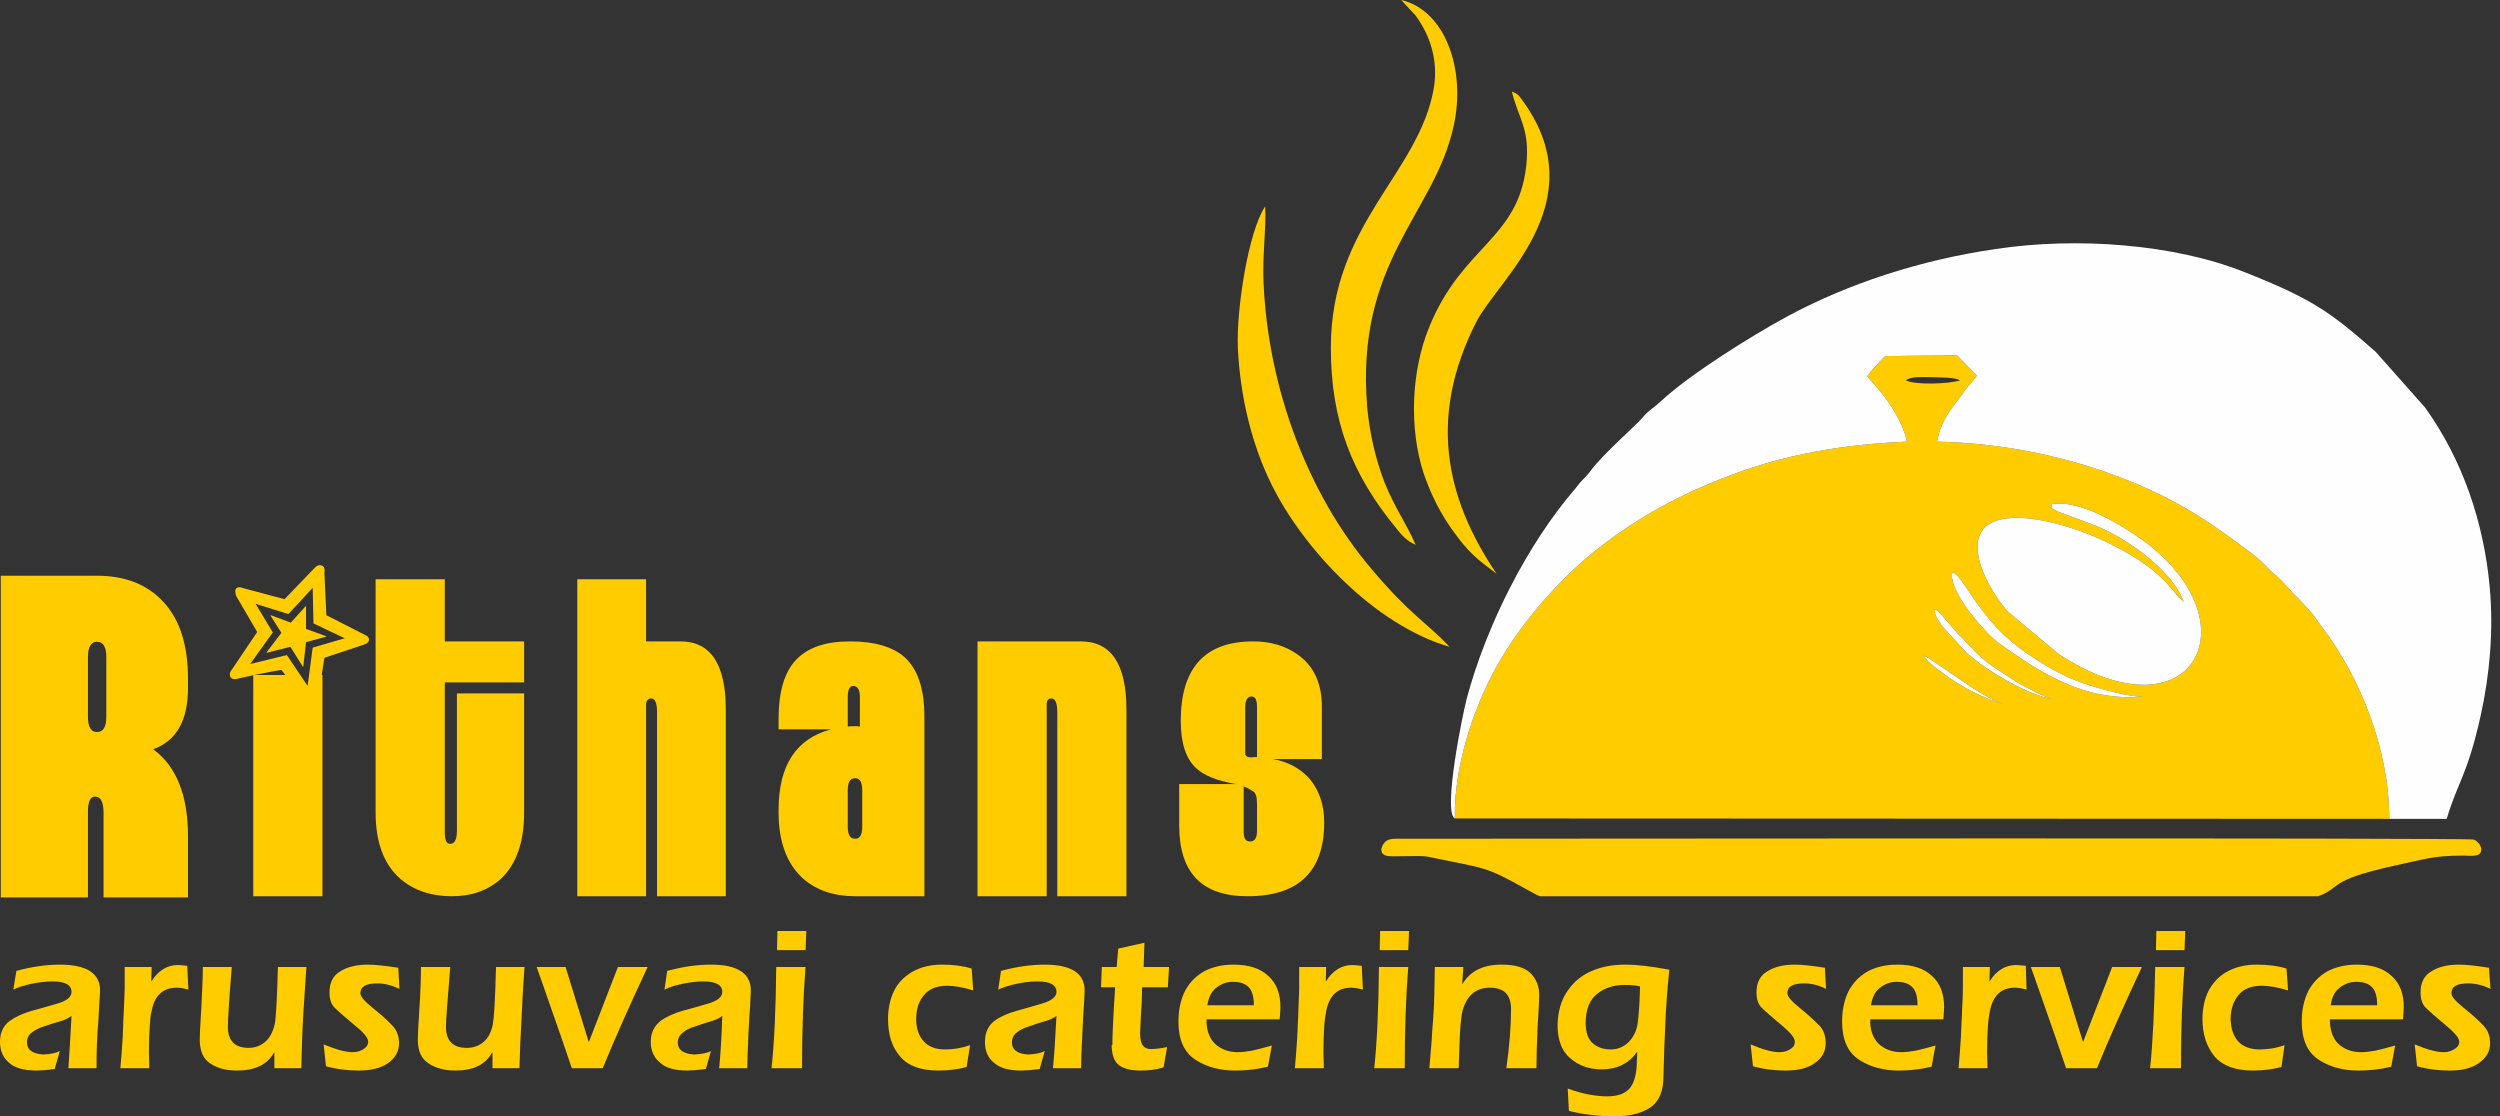
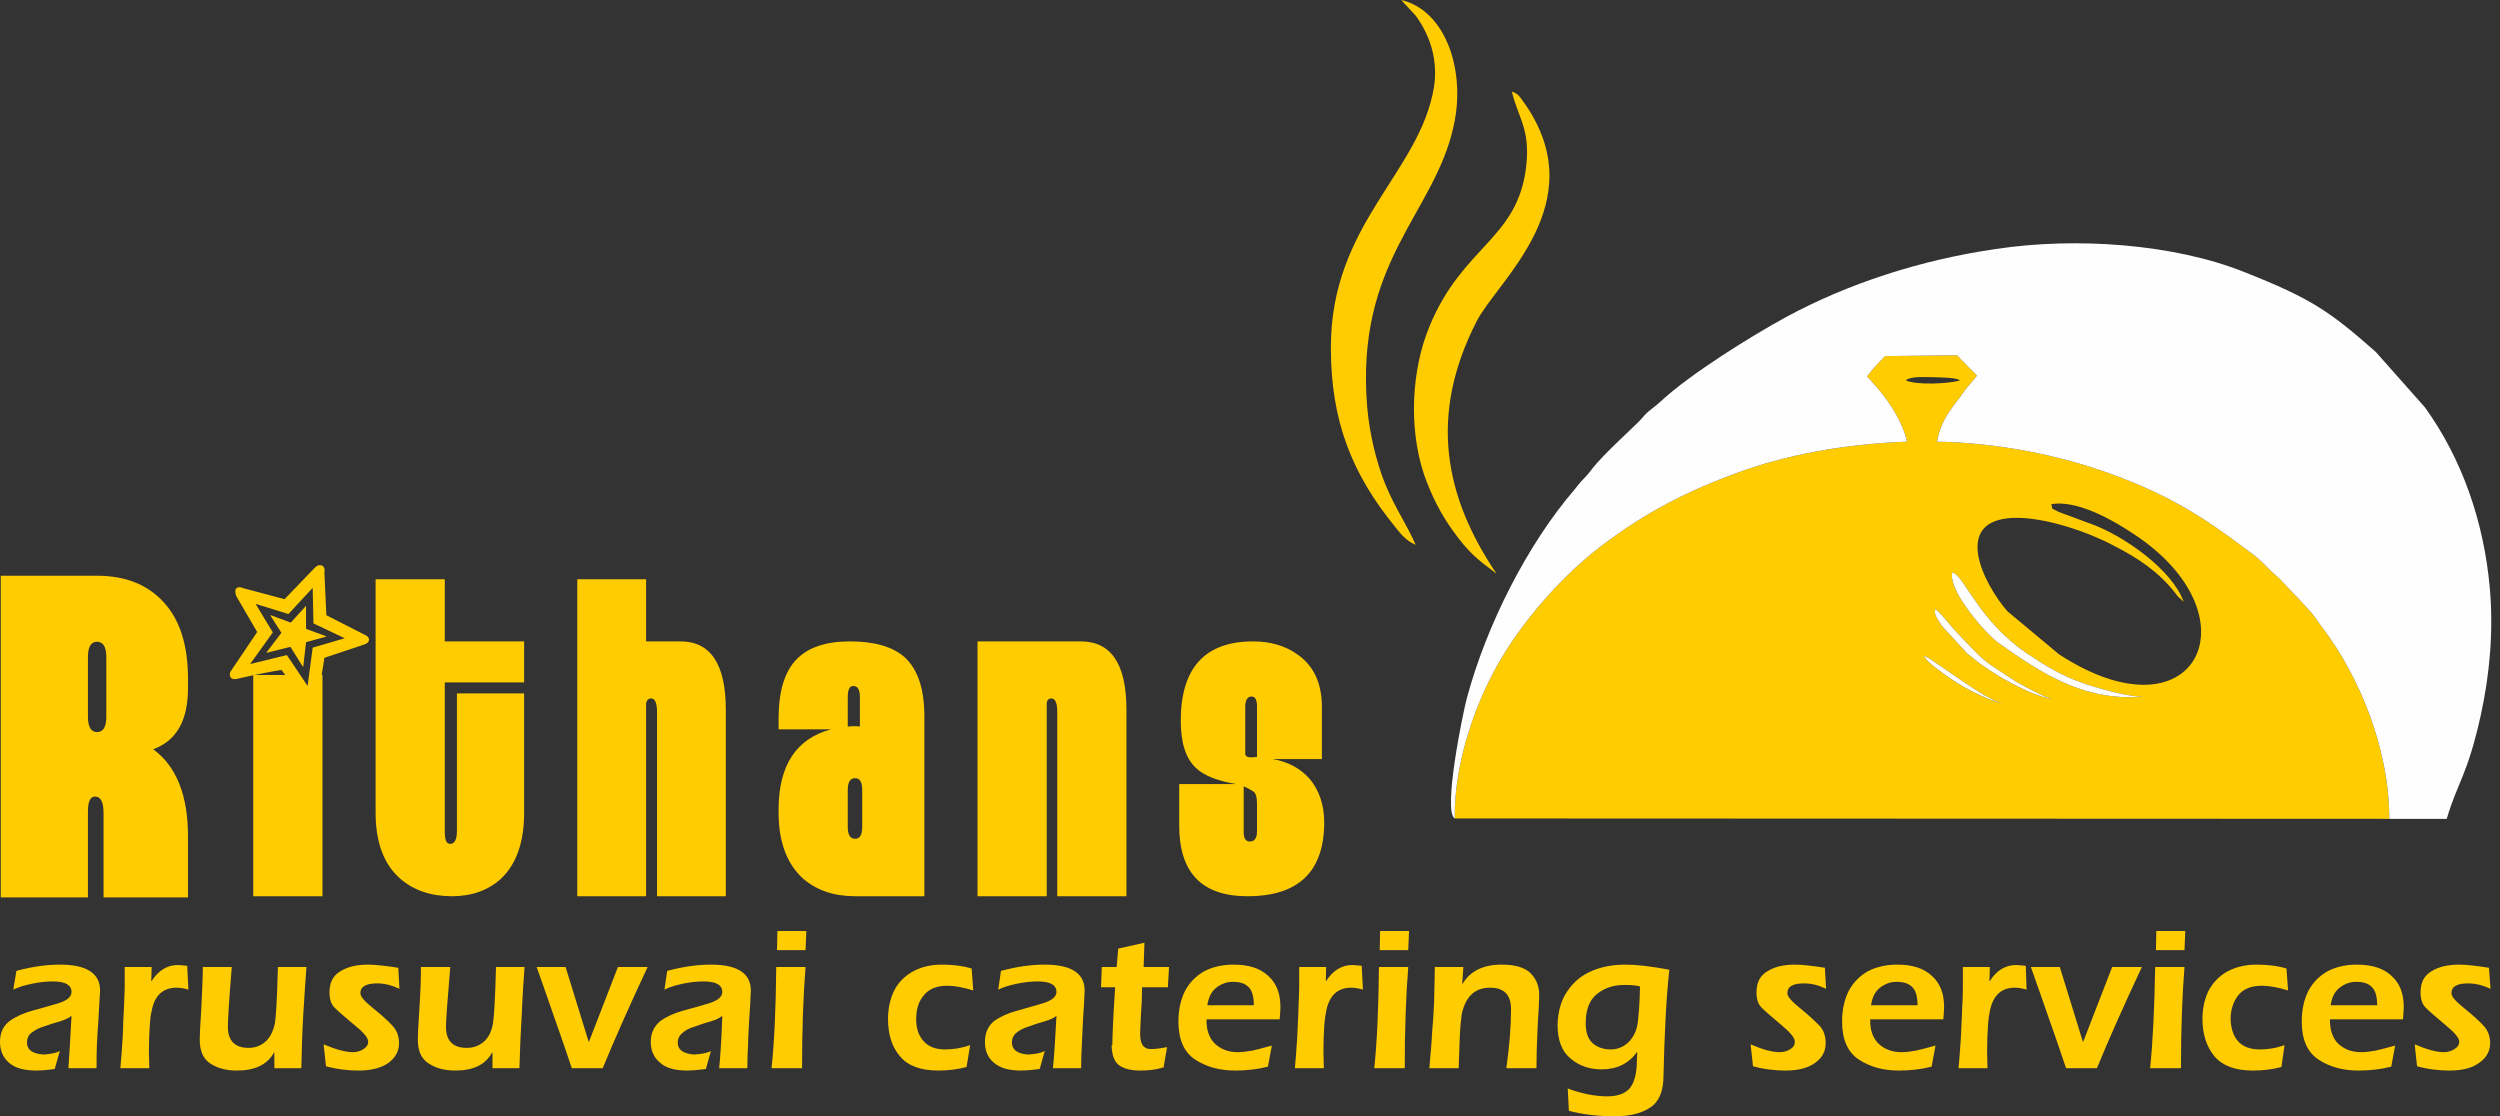
<svg xmlns="http://www.w3.org/2000/svg" width="215" height="96" viewBox="0 0 215 96" fill="none">
  <rect x="0" y="0" width="215" height="96" fill="#333333" stroke="none" />
  <path d="M1.412 83.496C2.756 83.126 4.034 82.958 5.143 82.958C7.496 82.958 8.639 83.731 8.605 85.244C8.571 85.983 8.504 86.756 8.471 87.597C8.403 88.403 8.37 89.143 8.336 89.781C8.303 90.42 8.303 91.126 8.303 91.865H5.882C5.95 90.857 6.05 89.378 6.151 87.361C5.95 87.529 5.613 87.698 5.176 87.832C4.706 87.966 4.269 88.101 3.798 88.269C3.361 88.403 3.025 88.571 2.723 88.807C2.454 89.008 2.319 89.311 2.319 89.647C2.319 90.286 2.79 90.622 3.731 90.689C4.37 90.655 4.84 90.555 5.143 90.386L4.706 91.933C3.966 92.034 3.462 92.067 3.16 92.067C2.084 92.067 1.311 91.865 0.773 91.395C0.269 90.958 0 90.353 0 89.613C0 88.807 0.269 88.235 0.84 87.798C1.412 87.395 2.05 87.126 2.756 86.924C3.496 86.723 4.235 86.521 5.008 86.286C5.782 86.05 6.151 85.714 6.151 85.311C6.151 84.706 5.613 84.403 4.538 84.403C3.966 84.403 3.361 84.471 2.723 84.605C2.084 84.74 1.546 84.907 1.143 85.109L1.412 83.496ZM10.723 83.16H13.042L13.008 84.37H13.042C13.613 83.462 14.387 82.992 15.294 82.992C15.462 82.992 15.731 83.025 16.101 83.059L16.202 85.109C15.866 85.008 15.529 84.941 15.193 84.941C14.017 84.941 13.277 85.613 13.042 86.958C12.941 87.294 12.908 87.731 12.874 88.302C12.84 88.84 12.807 89.546 12.807 90.487C12.807 90.823 12.84 91.26 12.84 91.865H10.353C10.42 91.126 10.487 90.219 10.555 89.176C10.588 88.101 10.622 87.294 10.655 86.79C10.689 86.286 10.689 85.681 10.723 84.975C10.723 84.235 10.723 83.63 10.723 83.16ZM17.445 83.16H19.933C19.698 86.017 19.597 87.731 19.597 88.302C19.597 89.513 20.202 90.118 21.378 90.118C21.916 90.118 22.387 89.95 22.79 89.613C23.193 89.277 23.462 88.773 23.63 88.067C23.731 87.529 23.832 85.882 23.899 83.16H26.353C26.286 84.168 26.185 85.479 26.084 87.193C25.983 88.874 25.95 90.42 25.916 91.865H23.597V90.521H23.563C22.992 91.563 21.916 92.067 20.37 92.067C19.462 92.067 18.689 91.865 18.084 91.462C17.479 91.059 17.177 90.386 17.177 89.412C17.177 89.109 17.21 88.235 17.311 86.756C17.378 85.244 17.445 84.067 17.445 83.16ZM34.252 83.227L34.353 85.042C33.647 84.706 33.008 84.571 32.437 84.571C31.496 84.571 30.992 84.84 30.992 85.412C30.992 85.714 31.361 86.118 32.067 86.689C32.773 87.26 33.344 87.765 33.714 88.168C34.118 88.571 34.319 89.109 34.319 89.714C34.319 90.42 33.983 90.992 33.378 91.428C32.739 91.865 31.899 92.067 30.823 92.067C29.95 92.067 29.008 91.966 28.034 91.698L27.832 89.815C28.874 90.252 29.714 90.487 30.353 90.487C30.689 90.487 31.025 90.386 31.261 90.219C31.529 90.05 31.664 89.849 31.664 89.58C31.664 89.244 31.261 88.773 30.42 88.101C29.613 87.428 29.076 86.958 28.773 86.655C28.471 86.353 28.336 85.916 28.336 85.344C28.336 84.504 28.639 83.899 29.277 83.529C29.916 83.126 30.723 82.958 31.664 82.958C32.269 82.958 33.143 83.059 34.252 83.227ZM36.202 83.16H38.723C38.487 86.017 38.353 87.731 38.353 88.302C38.353 89.513 38.958 90.118 40.135 90.118C40.706 90.118 41.176 89.95 41.58 89.613C41.983 89.277 42.252 88.773 42.387 88.067C42.487 87.529 42.588 85.882 42.656 83.16H45.109C45.042 84.168 44.941 85.479 44.874 87.193C44.773 88.874 44.706 90.42 44.672 91.865H42.353V90.521H42.319C41.748 91.563 40.706 92.067 39.16 92.067C38.252 92.067 37.479 91.865 36.874 91.462C36.235 91.059 35.933 90.386 35.933 89.412C35.933 89.109 35.966 88.235 36.067 86.756C36.168 85.244 36.202 84.067 36.202 83.16ZM46.151 83.16H48.639L50.622 89.58H50.656L53.143 83.16H55.697C54.218 86.319 52.908 89.244 51.832 91.865H49.176C48.84 90.891 48.403 89.546 47.798 87.865C47.227 86.185 46.656 84.605 46.151 83.16ZM57.378 83.496C58.756 83.126 60 82.958 61.143 82.958C63.462 82.958 64.605 83.731 64.571 85.244C64.538 85.983 64.504 86.756 64.437 87.597C64.403 88.403 64.336 89.143 64.336 89.781C64.302 90.42 64.269 91.126 64.269 91.865H61.849C61.95 90.857 62.05 89.378 62.118 87.361C61.916 87.529 61.613 87.698 61.143 87.832C60.672 87.966 60.235 88.101 59.798 88.269C59.328 88.403 58.992 88.571 58.723 88.807C58.454 89.008 58.286 89.311 58.286 89.647C58.286 90.286 58.756 90.622 59.697 90.689C60.336 90.655 60.84 90.555 61.143 90.386L60.706 91.933C59.933 92.034 59.429 92.067 59.126 92.067C58.084 92.067 57.277 91.865 56.773 91.395C56.235 90.958 55.966 90.353 55.966 89.613C55.966 88.807 56.269 88.235 56.807 87.798C57.378 87.395 58.017 87.126 58.723 86.924C59.462 86.723 60.202 86.521 60.975 86.286C61.748 86.05 62.118 85.714 62.118 85.311C62.118 84.706 61.58 84.403 60.504 84.403C59.933 84.403 59.328 84.471 58.689 84.605C58.05 84.74 57.546 84.907 57.143 85.109L57.378 83.496ZM66.857 80.067H69.344L69.277 81.714H66.823L66.857 80.067ZM66.756 83.16H69.277C69.076 85.681 68.975 88.605 68.975 91.865H66.353C66.588 89.681 66.723 86.79 66.756 83.16ZM83.563 83.294L83.698 85.176C82.823 84.907 82.084 84.773 81.445 84.773C80.571 84.773 79.899 85.042 79.462 85.58C78.992 86.118 78.79 86.823 78.79 87.664C78.79 88.471 79.025 89.109 79.462 89.58C79.865 90.017 80.471 90.252 81.277 90.252C81.95 90.252 82.656 90.151 83.429 89.882L83.126 91.765C82.353 91.966 81.546 92.067 80.706 92.067C79.193 92.067 78.084 91.664 77.412 90.857C76.706 90.05 76.37 88.975 76.37 87.63C76.37 86.756 76.538 85.95 76.874 85.244C77.21 84.538 77.748 84 78.42 83.597C79.126 83.193 79.966 82.958 81.008 82.958C81.95 82.958 82.79 83.059 83.563 83.294ZM86.084 83.496C87.462 83.126 88.706 82.958 89.849 82.958C92.168 82.958 93.311 83.731 93.277 85.244C93.244 85.983 93.21 86.756 93.143 87.597C93.109 88.403 93.076 89.143 93.042 89.781C93.008 90.42 92.975 91.126 92.975 91.865H90.555C90.656 90.857 90.756 89.378 90.857 87.361C90.656 87.529 90.319 87.698 89.849 87.832C89.378 87.966 88.941 88.101 88.504 88.269C88.067 88.403 87.698 88.571 87.429 88.807C87.16 89.008 87.025 89.311 87.025 89.647C87.025 90.286 87.496 90.622 88.403 90.689C89.076 90.655 89.546 90.555 89.849 90.386L89.412 91.933C88.672 92.034 88.135 92.067 87.832 92.067C86.79 92.067 86.017 91.865 85.479 91.395C84.941 90.958 84.706 90.353 84.706 89.613C84.706 88.807 84.975 88.235 85.513 87.798C86.084 87.395 86.723 87.126 87.462 86.924C88.168 86.723 88.908 86.521 89.681 86.286C90.454 86.05 90.857 85.714 90.857 85.311C90.857 84.706 90.319 84.403 89.244 84.403C88.672 84.403 88.067 84.471 87.429 84.605C86.79 84.74 86.252 84.907 85.849 85.109L86.084 83.496ZM98.42 81.076L98.353 83.16H100.538L100.437 84.907H98.219C98.219 85.681 98.185 86.487 98.118 87.328C98.084 88.168 98.05 88.672 98.05 88.907C98.05 89.378 98.151 89.748 98.286 89.916C98.454 90.118 98.656 90.219 98.958 90.219C99.395 90.219 99.866 90.151 100.37 90.05L100.067 91.798C99.395 92 98.756 92.067 98.084 92.067C97.311 92.067 96.706 91.933 96.269 91.63C95.832 91.328 95.63 90.756 95.597 89.916C95.63 89.882 95.664 89.849 95.664 89.849C95.664 89.815 95.664 89.815 95.664 89.815C95.664 89.143 95.731 87.496 95.899 84.907H94.689L94.756 83.16H96.034L96.168 81.58L98.42 81.076ZM109.378 89.916L109.042 91.731C108.134 91.966 107.193 92.067 106.218 92.067C104.908 92.067 103.765 91.765 102.79 91.126C101.815 90.487 101.345 89.378 101.345 87.865C101.345 86.823 101.546 85.95 101.916 85.21C102.319 84.471 102.857 83.933 103.563 83.529C104.269 83.16 105.109 82.958 106.084 82.958C107.361 82.958 108.37 83.26 109.076 83.933C109.782 84.571 110.118 85.445 110.118 86.622C110.118 86.857 110.084 87.193 110.05 87.664H103.765C103.731 88.571 104 89.277 104.471 89.748C104.975 90.219 105.613 90.487 106.454 90.487C106.857 90.487 107.294 90.42 107.697 90.353C108.134 90.252 108.672 90.118 109.378 89.916ZM107.832 86.454C107.832 85.681 107.664 85.143 107.361 84.874C107.059 84.571 106.622 84.437 106.017 84.437C105.513 84.437 105.042 84.605 104.605 84.941C104.168 85.277 103.933 85.781 103.832 86.454H107.832ZM111.731 83.16H114.05L114.017 84.37H114.05C114.622 83.462 115.395 82.992 116.303 82.992C116.471 82.992 116.74 83.025 117.109 83.059L117.21 85.109C116.874 85.008 116.538 84.941 116.202 84.941C115.025 84.941 114.319 85.613 114.05 86.958C113.983 87.294 113.916 87.731 113.882 88.302C113.849 88.84 113.815 89.546 113.815 90.487C113.815 90.823 113.849 91.26 113.849 91.865H111.361C111.429 91.126 111.496 90.219 111.563 89.176C111.597 88.101 111.664 87.294 111.664 86.79C111.697 86.286 111.697 85.681 111.731 84.975C111.731 84.235 111.731 83.63 111.731 83.16ZM118.689 80.067H121.176L121.109 81.714H118.655L118.689 80.067ZM118.588 83.16H121.109C120.908 85.681 120.807 88.605 120.807 91.865H118.185C118.42 89.681 118.555 86.79 118.588 83.16ZM122.924 91.865C123.025 90.655 123.126 89.647 123.16 88.807C123.227 88 123.294 87.16 123.328 86.319C123.361 85.513 123.361 84.437 123.395 83.16H125.849L125.748 84.605H125.782C126.454 83.496 127.563 82.958 129.143 82.958C130.286 82.958 131.126 83.193 131.63 83.698C132.134 84.202 132.403 84.874 132.37 85.681C132.37 85.95 132.336 86.823 132.235 88.302C132.168 89.781 132.134 90.958 132.134 91.865H129.546C129.815 89.95 129.95 88.235 129.95 86.79C129.95 85.546 129.345 84.941 128.134 84.941C126.857 84.941 126.05 85.681 125.714 87.193C125.647 87.698 125.58 88.302 125.546 89.042C125.513 89.781 125.479 90.723 125.445 91.865H122.924ZM143.563 83.395C143.395 84.941 143.294 86.386 143.227 87.832C143.16 89.277 143.092 90.857 143.059 92.538C143.059 93.815 142.689 94.723 141.95 95.227C141.21 95.731 140.202 96 138.857 96C137.378 96 136.067 95.832 134.924 95.529L134.824 93.613C136.101 94.084 137.244 94.286 138.218 94.286C139.126 94.286 139.765 94.05 140.168 93.58C140.571 93.076 140.773 92.269 140.773 91.16L140.807 90.487H140.773C140.067 91.462 139.059 91.966 137.748 91.966C136.706 91.966 135.798 91.664 135.059 91.025C134.319 90.42 133.95 89.445 133.95 88.134C133.983 86.992 134.252 86.017 134.79 85.244C135.328 84.437 136.034 83.865 136.908 83.496C137.782 83.126 138.723 82.958 139.798 82.958C140.706 82.958 141.95 83.092 143.563 83.395ZM141.042 84.84C140.773 84.74 140.303 84.706 139.697 84.706C138.79 84.706 138.017 84.941 137.345 85.479C136.706 85.983 136.37 86.823 136.37 87.966C136.37 88.807 136.571 89.378 137.008 89.748C137.412 90.084 137.916 90.252 138.521 90.252C139.092 90.252 139.597 90.05 140.034 89.647C140.437 89.244 140.74 88.706 140.84 88C140.908 87.496 141.008 86.454 141.042 84.84ZM156.941 83.227L157.042 85.042C156.37 84.706 155.731 84.571 155.16 84.571C154.185 84.571 153.714 84.84 153.714 85.412C153.714 85.714 154.084 86.118 154.79 86.689C155.496 87.26 156.034 87.765 156.437 88.168C156.84 88.571 157.008 89.109 157.008 89.714C157.008 90.42 156.706 90.992 156.067 91.428C155.462 91.865 154.622 92.067 153.546 92.067C152.672 92.067 151.731 91.966 150.756 91.698L150.555 89.815C151.563 90.252 152.403 90.487 153.042 90.487C153.412 90.487 153.714 90.386 153.983 90.219C154.252 90.05 154.353 89.849 154.353 89.58C154.353 89.244 153.95 88.773 153.143 88.101C152.336 87.428 151.798 86.958 151.496 86.655C151.193 86.353 151.059 85.916 151.059 85.344C151.059 84.504 151.361 83.899 152 83.529C152.639 83.126 153.445 82.958 154.353 82.958C154.992 82.958 155.866 83.059 156.941 83.227ZM166.454 89.916L166.118 91.731C165.21 91.966 164.269 92.067 163.294 92.067C161.983 92.067 160.84 91.765 159.866 91.126C158.891 90.487 158.42 89.378 158.42 87.865C158.42 86.823 158.622 85.95 158.992 85.21C159.395 84.471 159.933 83.933 160.639 83.529C161.345 83.16 162.185 82.958 163.16 82.958C164.437 82.958 165.445 83.26 166.151 83.933C166.857 84.571 167.193 85.445 167.193 86.622C167.193 86.857 167.16 87.193 167.126 87.664H160.84C160.807 88.571 161.076 89.277 161.546 89.748C162.05 90.219 162.689 90.487 163.529 90.487C163.966 90.487 164.37 90.42 164.773 90.353C165.21 90.252 165.748 90.118 166.454 89.916ZM164.908 86.454C164.908 85.681 164.74 85.143 164.437 84.874C164.134 84.571 163.697 84.437 163.092 84.437C162.588 84.437 162.118 84.605 161.681 84.941C161.244 85.277 161.008 85.781 160.908 86.454H164.908ZM168.807 83.16H171.126L171.092 84.37H171.126C171.697 83.462 172.471 82.992 173.378 82.992C173.546 82.992 173.815 83.025 174.218 83.059L174.286 85.109C173.95 85.008 173.613 84.941 173.277 84.941C172.101 84.941 171.395 85.613 171.126 86.958C171.059 87.294 170.992 87.731 170.958 88.302C170.924 88.84 170.891 89.546 170.891 90.487C170.891 90.823 170.924 91.26 170.924 91.865H168.437C168.504 91.126 168.571 90.219 168.639 89.176C168.672 88.101 168.74 87.294 168.74 86.79C168.773 86.286 168.807 85.681 168.807 84.975C168.807 84.235 168.807 83.63 168.807 83.16ZM174.655 83.16H177.143L179.126 89.58H179.16L181.647 83.16H184.202C182.723 86.319 181.412 89.244 180.336 91.865H177.681C177.345 90.891 176.908 89.546 176.303 87.865C175.731 86.185 175.16 84.605 174.655 83.16ZM185.445 80.067H187.933L187.866 81.714H185.412L185.445 80.067ZM185.345 83.16H187.866C187.664 85.681 187.563 88.605 187.563 91.865H184.908C185.143 89.681 185.277 86.79 185.345 83.16ZM196.639 83.294L196.773 85.176C195.899 84.907 195.126 84.773 194.521 84.773C193.613 84.773 192.941 85.042 192.504 85.58C192.067 86.118 191.832 86.823 191.832 87.664C191.866 88.471 192.067 89.109 192.504 89.58C192.908 90.017 193.546 90.252 194.319 90.252C194.992 90.252 195.731 90.151 196.471 89.882L196.202 91.765C195.429 91.966 194.622 92.067 193.748 92.067C192.235 92.067 191.16 91.664 190.454 90.857C189.782 90.05 189.412 88.975 189.412 87.63C189.412 86.756 189.58 85.95 189.916 85.244C190.286 84.538 190.79 84 191.462 83.597C192.168 83.193 193.042 82.958 194.05 82.958C194.992 82.958 195.866 83.059 196.639 83.294ZM205.983 89.916L205.647 91.731C204.74 91.966 203.798 92.067 202.824 92.067C201.513 92.067 200.37 91.765 199.395 91.126C198.42 90.487 197.95 89.378 197.95 87.865C197.95 86.823 198.151 85.95 198.521 85.21C198.924 84.471 199.462 83.933 200.168 83.529C200.874 83.16 201.714 82.958 202.689 82.958C203.966 82.958 204.975 83.26 205.681 83.933C206.387 84.571 206.723 85.445 206.723 86.622C206.723 86.857 206.689 87.193 206.655 87.664H200.37C200.37 88.571 200.605 89.277 201.076 89.748C201.58 90.219 202.218 90.487 203.059 90.487C203.496 90.487 203.899 90.42 204.303 90.353C204.74 90.252 205.277 90.118 205.983 89.916ZM204.437 86.454C204.437 85.681 204.269 85.143 203.966 84.874C203.664 84.571 203.227 84.437 202.622 84.437C202.118 84.437 201.647 84.605 201.21 84.941C200.773 85.277 200.538 85.781 200.437 86.454H204.437ZM214.05 83.227L214.185 85.042C213.479 84.706 212.84 84.571 212.269 84.571C211.294 84.571 210.824 84.84 210.824 85.412C210.824 85.714 211.193 86.118 211.899 86.689C212.605 87.26 213.176 87.765 213.546 88.168C213.95 88.571 214.151 89.109 214.151 89.714C214.151 90.42 213.815 90.992 213.176 91.428C212.571 91.865 211.731 92.067 210.655 92.067C209.782 92.067 208.84 91.966 207.866 91.698L207.664 89.815C208.706 90.252 209.513 90.487 210.185 90.487C210.521 90.487 210.824 90.386 211.092 90.219C211.361 90.05 211.496 89.849 211.496 89.58C211.496 89.244 211.059 88.773 210.252 88.101C209.445 87.428 208.908 86.958 208.605 86.655C208.303 86.353 208.168 85.916 208.168 85.344C208.168 84.504 208.471 83.899 209.109 83.529C209.748 83.126 210.555 82.958 211.496 82.958C212.101 82.958 212.975 83.059 214.05 83.227Z" fill="#FFCC00" />
  <path d="M8.907 77.177V69.95C8.907 68.975 8.672 68.504 8.168 68.504C7.765 68.504 7.563 68.941 7.563 69.781V77.177H0.067V49.513H8.336C10.756 49.513 12.672 50.252 14.084 51.798C15.496 53.344 16.168 55.529 16.168 58.387V59.16C16.168 61.95 15.193 63.697 13.176 64.437C15.193 65.916 16.168 68.437 16.168 71.933V77.177H8.907ZM9.143 56.504C9.143 55.63 8.874 55.193 8.336 55.193C7.832 55.193 7.563 55.63 7.563 56.504V61.647C7.563 62.521 7.832 62.958 8.336 62.958C8.874 62.958 9.143 62.521 9.143 61.647V56.504ZM29.647 54.891L26.958 53.613L26.891 50.555L24.807 52.807L21.983 51.933L23.462 54.387L21.512 57.109L24.672 56.336L26.454 58.992L26.891 55.697L29.647 54.891ZM28.067 54.723L28.034 54.756L26.319 55.227L26.084 57.311L26.05 57.344L24.975 55.63L22.958 56.135L22.924 56.101L24.202 54.42L23.26 52.941L23.294 52.908L25.008 53.546L26.319 52.101V54.084L28.067 54.723ZM27.664 58.05H27.731V77.076H21.781V58.05H24.538L24.202 57.613C23.361 57.748 22.118 57.983 20.504 58.353L20.37 58.387C19.966 58.454 19.765 58.319 19.765 57.983C19.765 57.882 19.798 57.748 19.899 57.647L19.966 57.546L22.118 54.353L20.336 51.294C20.269 51.16 20.235 50.992 20.235 50.857C20.235 50.588 20.403 50.454 20.739 50.521C20.773 50.521 20.84 50.555 20.941 50.588L24.471 51.529L27.059 48.84C27.193 48.706 27.328 48.605 27.496 48.605C27.832 48.605 27.966 48.84 27.899 49.277L28.067 52.908L31.361 54.588C31.596 54.689 31.731 54.824 31.731 54.992C31.731 55.227 31.563 55.361 31.227 55.462L27.899 56.571L27.664 58.05ZM38.857 77.076C37.075 77.076 35.596 76.571 34.454 75.597C33.008 74.353 32.302 72.437 32.302 69.882V49.815H38.252V55.16H45.075V58.689H38.252V71.563C38.252 72.235 38.386 72.571 38.723 72.571C39.092 72.571 39.294 72.202 39.294 71.462V59.63H45.075V69.882C45.075 72.437 44.403 74.319 43.092 75.563C41.983 76.571 40.571 77.076 38.857 77.076ZM56.504 77.076V61.21C56.504 60.471 56.336 60.067 56 60.067C55.765 60.067 55.63 60.202 55.563 60.471C55.563 60.504 55.563 60.773 55.563 61.244V77.076H49.647V49.815H55.563V55.16H58.521C61.109 55.16 62.42 57.109 62.42 61.042V77.076H56.504ZM71.462 62.723H66.958V61.815C66.958 59.496 67.462 57.782 68.471 56.739C69.445 55.697 70.992 55.16 73.109 55.16C75.227 55.16 76.773 55.63 77.781 56.504C78.924 57.546 79.496 59.227 79.496 61.613V77.076H73.546C71.731 77.076 70.252 76.571 69.109 75.597C67.697 74.353 66.958 72.437 66.958 69.882V69.647C66.958 65.815 68.471 63.529 71.462 62.723ZM73.95 62.487V59.933C73.95 59.294 73.748 58.992 73.378 58.992C73.076 58.992 72.907 59.294 72.907 59.933V62.487C73.109 62.454 73.311 62.454 73.546 62.454C73.681 62.454 73.815 62.454 73.95 62.487ZM74.151 67.966C74.151 67.26 73.95 66.924 73.546 66.924C73.109 66.924 72.907 67.26 72.907 67.966V71.092C72.907 71.798 73.109 72.135 73.546 72.135C73.95 72.135 74.151 71.798 74.151 71.092V67.966ZM90.924 77.076V61.21C90.924 60.471 90.756 60.067 90.42 60.067C90.185 60.067 90.05 60.202 90.017 60.471C90.017 60.504 90.017 60.773 90.017 61.244V77.076H84.067V55.16H92.941C95.563 55.16 96.874 57.109 96.874 61.042V77.076H90.924ZM108.101 65.109V60.773C108.101 60.202 107.966 59.899 107.63 59.899C107.294 59.899 107.092 60.202 107.092 60.773V64.874C107.16 65.109 107.428 65.177 107.933 65.109H108.101ZM106.958 67.63V71.563C106.958 72.101 107.126 72.37 107.496 72.37C107.899 72.37 108.101 72.067 108.101 71.496V69.109C108.101 68.538 108 68.168 107.731 68.034C107.462 67.865 107.227 67.731 106.958 67.63ZM107.294 77.076C103.361 77.076 101.412 75.059 101.412 70.992V67.429H106.319C104.672 67.16 103.529 66.689 102.857 66.05C101.983 65.244 101.546 63.899 101.546 61.983C101.546 57.445 103.63 55.16 107.765 55.16C109.244 55.16 110.521 55.529 111.563 56.269C112.975 57.244 113.681 58.756 113.681 60.773V65.277H109.445C110.79 65.513 111.832 66.084 112.639 66.992C113.445 67.966 113.882 69.21 113.882 70.723C113.882 74.958 111.664 77.076 107.294 77.076Z" fill="#FFCC00" />
  <path fill-rule="evenodd" clip-rule="evenodd" d="M165.445 56.37C166.723 57.008 170.487 60.067 172.437 60.605C170.655 60.101 168.571 59.025 167.025 57.849C166.353 57.344 165.714 56.908 165.445 56.37ZM166.386 52.403C166.622 52.336 167.664 53.748 168.437 54.555C169.378 55.496 170.218 56.538 171.328 57.277L173.479 58.689C174.454 59.193 175.563 59.866 176.538 60.135C174.487 59.765 171.798 58.151 170.42 57.176C169.949 56.84 169.647 56.538 169.176 56.202L166.991 53.815C166.218 52.605 166.487 52.941 166.386 52.403ZM179.059 58.723C180.168 59.126 183.328 60.034 184.437 59.899C179.059 60.403 175.227 57.647 171.832 55.261C170.924 54.622 167.496 50.857 167.899 49.21C168.975 49.546 170.151 53.445 174.487 56.303C175.933 57.277 177.277 58.084 179.059 58.723ZM176.403 43.361C178.891 42.924 182.386 45.143 184.033 46.286C194.05 53.344 188.672 63.832 177.075 56.269L172.638 52.571C170.622 50.252 167.798 44.739 173.143 44.538C175.899 44.437 179.697 45.815 181.714 46.891C183.899 48 185.647 49.176 187.092 51.025C187.16 51.126 187.294 51.294 187.395 51.395C187.428 51.395 187.462 51.462 187.496 51.462L187.697 51.664C187.731 51.697 187.765 51.731 187.798 51.765C186.857 49.042 182.622 46.017 179.697 45.008L177.075 44.034C176.168 43.63 176.605 43.731 176.403 43.361ZM163.899 32.706C164.37 32.336 165.512 32.437 166.185 32.437C166.857 32.471 168.101 32.437 168.571 32.706C167.697 33.008 164.739 33.143 163.899 32.706ZM125.109 70.387L205.479 70.42C205.479 64.437 202.958 58.252 199.731 53.983C199.462 53.647 199.092 53.042 198.79 52.706L197.748 51.563C196.941 50.79 196.403 50.05 195.563 49.344C194.554 48.437 194.723 48.37 193.109 47.193C189.311 44.336 186.42 42.555 181.681 40.807C177.075 39.126 171.865 38.084 166.588 37.983C166.958 35.866 168.134 34.824 168.975 33.58C169.311 33.109 169.681 32.773 170.017 32.303L168.302 30.555L162.117 30.622C161.445 31.328 160.975 31.798 160.571 32.37L161.613 33.546C162.554 34.689 163.664 36.37 164 37.983C158.723 38.185 153.613 39.059 149.008 40.807C144.403 42.521 140.672 44.571 136.941 47.563C134.05 49.916 131.025 53.378 129.143 56.571C127.025 60.067 125.042 65.445 125.109 70.387Z" fill="#FFCC00" />
  <path fill-rule="evenodd" clip-rule="evenodd" d="M125.109 70.387C125.042 65.445 127.025 60.067 129.143 56.571C131.025 53.378 134.05 49.916 136.941 47.563C140.672 44.571 144.403 42.521 149.008 40.807C153.613 39.059 158.723 38.185 164 37.983C163.664 36.37 162.555 34.689 161.613 33.546L160.571 32.37C160.975 31.798 161.445 31.328 162.118 30.622L168.303 30.555L170.017 32.303C169.681 32.773 169.311 33.109 168.975 33.58C168.134 34.824 166.958 35.866 166.588 37.983C171.866 38.084 177.076 39.126 181.681 40.807C186.42 42.555 189.311 44.336 193.109 47.193C194.723 48.37 194.555 48.437 195.563 49.345C196.403 50.05 196.941 50.79 197.748 51.563L198.79 52.706C199.092 53.042 199.462 53.647 199.731 53.983C202.958 58.252 205.479 64.437 205.479 70.42H210.42C211.361 67.227 212.202 66.689 213.345 61.513C214.118 58.017 214.454 54.218 214.118 50.521C213.613 44.908 211.765 39.496 208.538 35.025L204.303 30.252C200.37 26.79 198.79 25.681 193.008 23.395C186.958 20.975 178.555 20.37 171.664 21.412C165.143 22.353 158.891 24.403 153.613 27.261C150.655 28.874 145.445 32.101 142.857 34.487C142.218 35.093 141.714 35.328 141.244 35.933C140.706 36.571 137.849 39.059 136.807 40.471C136.504 40.874 136.437 40.908 136.101 41.277C135.832 41.546 135.697 41.748 135.395 42.118C131.328 46.857 127.832 53.782 126.151 60.034C125.815 61.277 124.067 69.781 125.109 70.387Z" fill="#FEFEFE" />
-   <path fill-rule="evenodd" clip-rule="evenodd" d="M199.361 77.076C201.479 76.302 200.034 75.731 206.05 74.42C208.437 73.916 209.21 73.58 211.866 73.58C212.303 73.58 213.076 73.714 213.311 73.344C213.58 72.874 213.076 72.302 212.74 72.202C212.269 72.034 129.412 72.134 120.706 72.134C120.135 72.134 119.496 72.067 119.16 72.37C118.79 72.706 118.555 73.378 119.193 73.58C119.765 73.748 121.916 73.513 122.824 73.681C127.765 74.723 127.597 74.42 131.261 76.471C131.866 76.807 132.168 76.975 132.437 77.076H199.361Z" fill="#FFCC00" />
-   <path fill-rule="evenodd" clip-rule="evenodd" d="M184.033 46.286C182.386 45.143 178.891 42.924 176.403 43.361C176.605 43.731 176.168 43.63 177.075 44.034L179.697 45.008C182.622 46.017 186.857 49.042 187.798 51.765C187.765 51.731 187.731 51.697 187.697 51.664L187.496 51.462C187.462 51.462 187.428 51.395 187.395 51.395C187.294 51.294 187.159 51.126 187.092 51.025C185.647 49.176 183.899 48 181.714 46.891C179.697 45.815 175.899 44.437 173.143 44.538C167.798 44.739 170.622 50.252 172.638 52.571L177.075 56.269C188.672 63.832 194.05 53.344 184.033 46.286Z" fill="#FEFEFE" />
  <path fill-rule="evenodd" clip-rule="evenodd" d="M184.437 59.899C183.328 60.034 180.168 59.126 179.059 58.723C177.277 58.084 175.933 57.277 174.487 56.303C170.151 53.445 168.975 49.546 167.899 49.21C167.496 50.857 170.924 54.622 171.832 55.261C175.227 57.647 179.059 60.403 184.437 59.899Z" fill="#FEFEFE" />
  <path fill-rule="evenodd" clip-rule="evenodd" d="M168.437 54.555C167.664 53.748 166.622 52.336 166.387 52.403C166.488 52.941 166.219 52.605 166.992 53.815L169.177 56.202C169.647 56.538 169.95 56.84 170.42 57.176C171.798 58.151 174.488 59.765 176.538 60.134C175.563 59.865 174.454 59.193 173.479 58.689L171.328 57.277C170.219 56.538 169.378 55.496 168.437 54.555Z" fill="#FEFEFE" />
  <path fill-rule="evenodd" clip-rule="evenodd" d="M165.445 56.37C165.714 56.908 166.353 57.344 167.025 57.849C168.571 59.025 170.655 60.101 172.437 60.605C170.487 60.067 166.723 57.008 165.445 56.37Z" fill="#FEFEFE" />
  <path fill-rule="evenodd" clip-rule="evenodd" d="M114.454 29.882C114.454 36.168 116.235 40.739 120.034 45.378C120.572 46.05 120.975 46.521 121.748 46.857C120.941 45.008 120 43.765 119.093 41.546C118.353 39.664 117.782 37.311 117.58 35.025C116.538 22.454 123.361 18.42 125.008 10.857C126.084 6.151 124.37 0.908 120.504 0L121.748 1.345C123.025 3.092 123.664 5.176 123.328 7.462C122.118 14.891 114.454 19.193 114.454 29.882Z" fill="#FFCC00" />
  <path fill-rule="evenodd" clip-rule="evenodd" d="M128.706 49.344C124.202 42.689 122.857 35.697 126.992 27.63C128.84 24.067 137.076 17.445 131.126 8.908C130.487 8 130.555 8.134 130.017 7.866C130.588 10.219 131.597 11.059 131.26 14.252C130.555 20.605 125.781 21.109 122.924 28.101C121.378 31.832 121.143 36.807 122.454 40.773C123.126 42.689 123.933 44.235 124.975 45.681C126.319 47.529 126.958 48.034 128.706 49.344Z" fill="#FFCC00" />
-   <path fill-rule="evenodd" clip-rule="evenodd" d="M124.672 55.63C122.622 53.479 121.311 52.908 117.983 48.975C112.37 42.387 109.076 33.244 108.672 24.437C108.538 22.118 108.908 19.698 108.807 17.748C107.361 19.866 106.319 26.655 106.454 29.882C106.655 34.218 107.698 38.353 109.378 41.714C112.067 47.16 118.185 53.748 124.672 55.63Z" fill="#FFCC00" />
</svg>